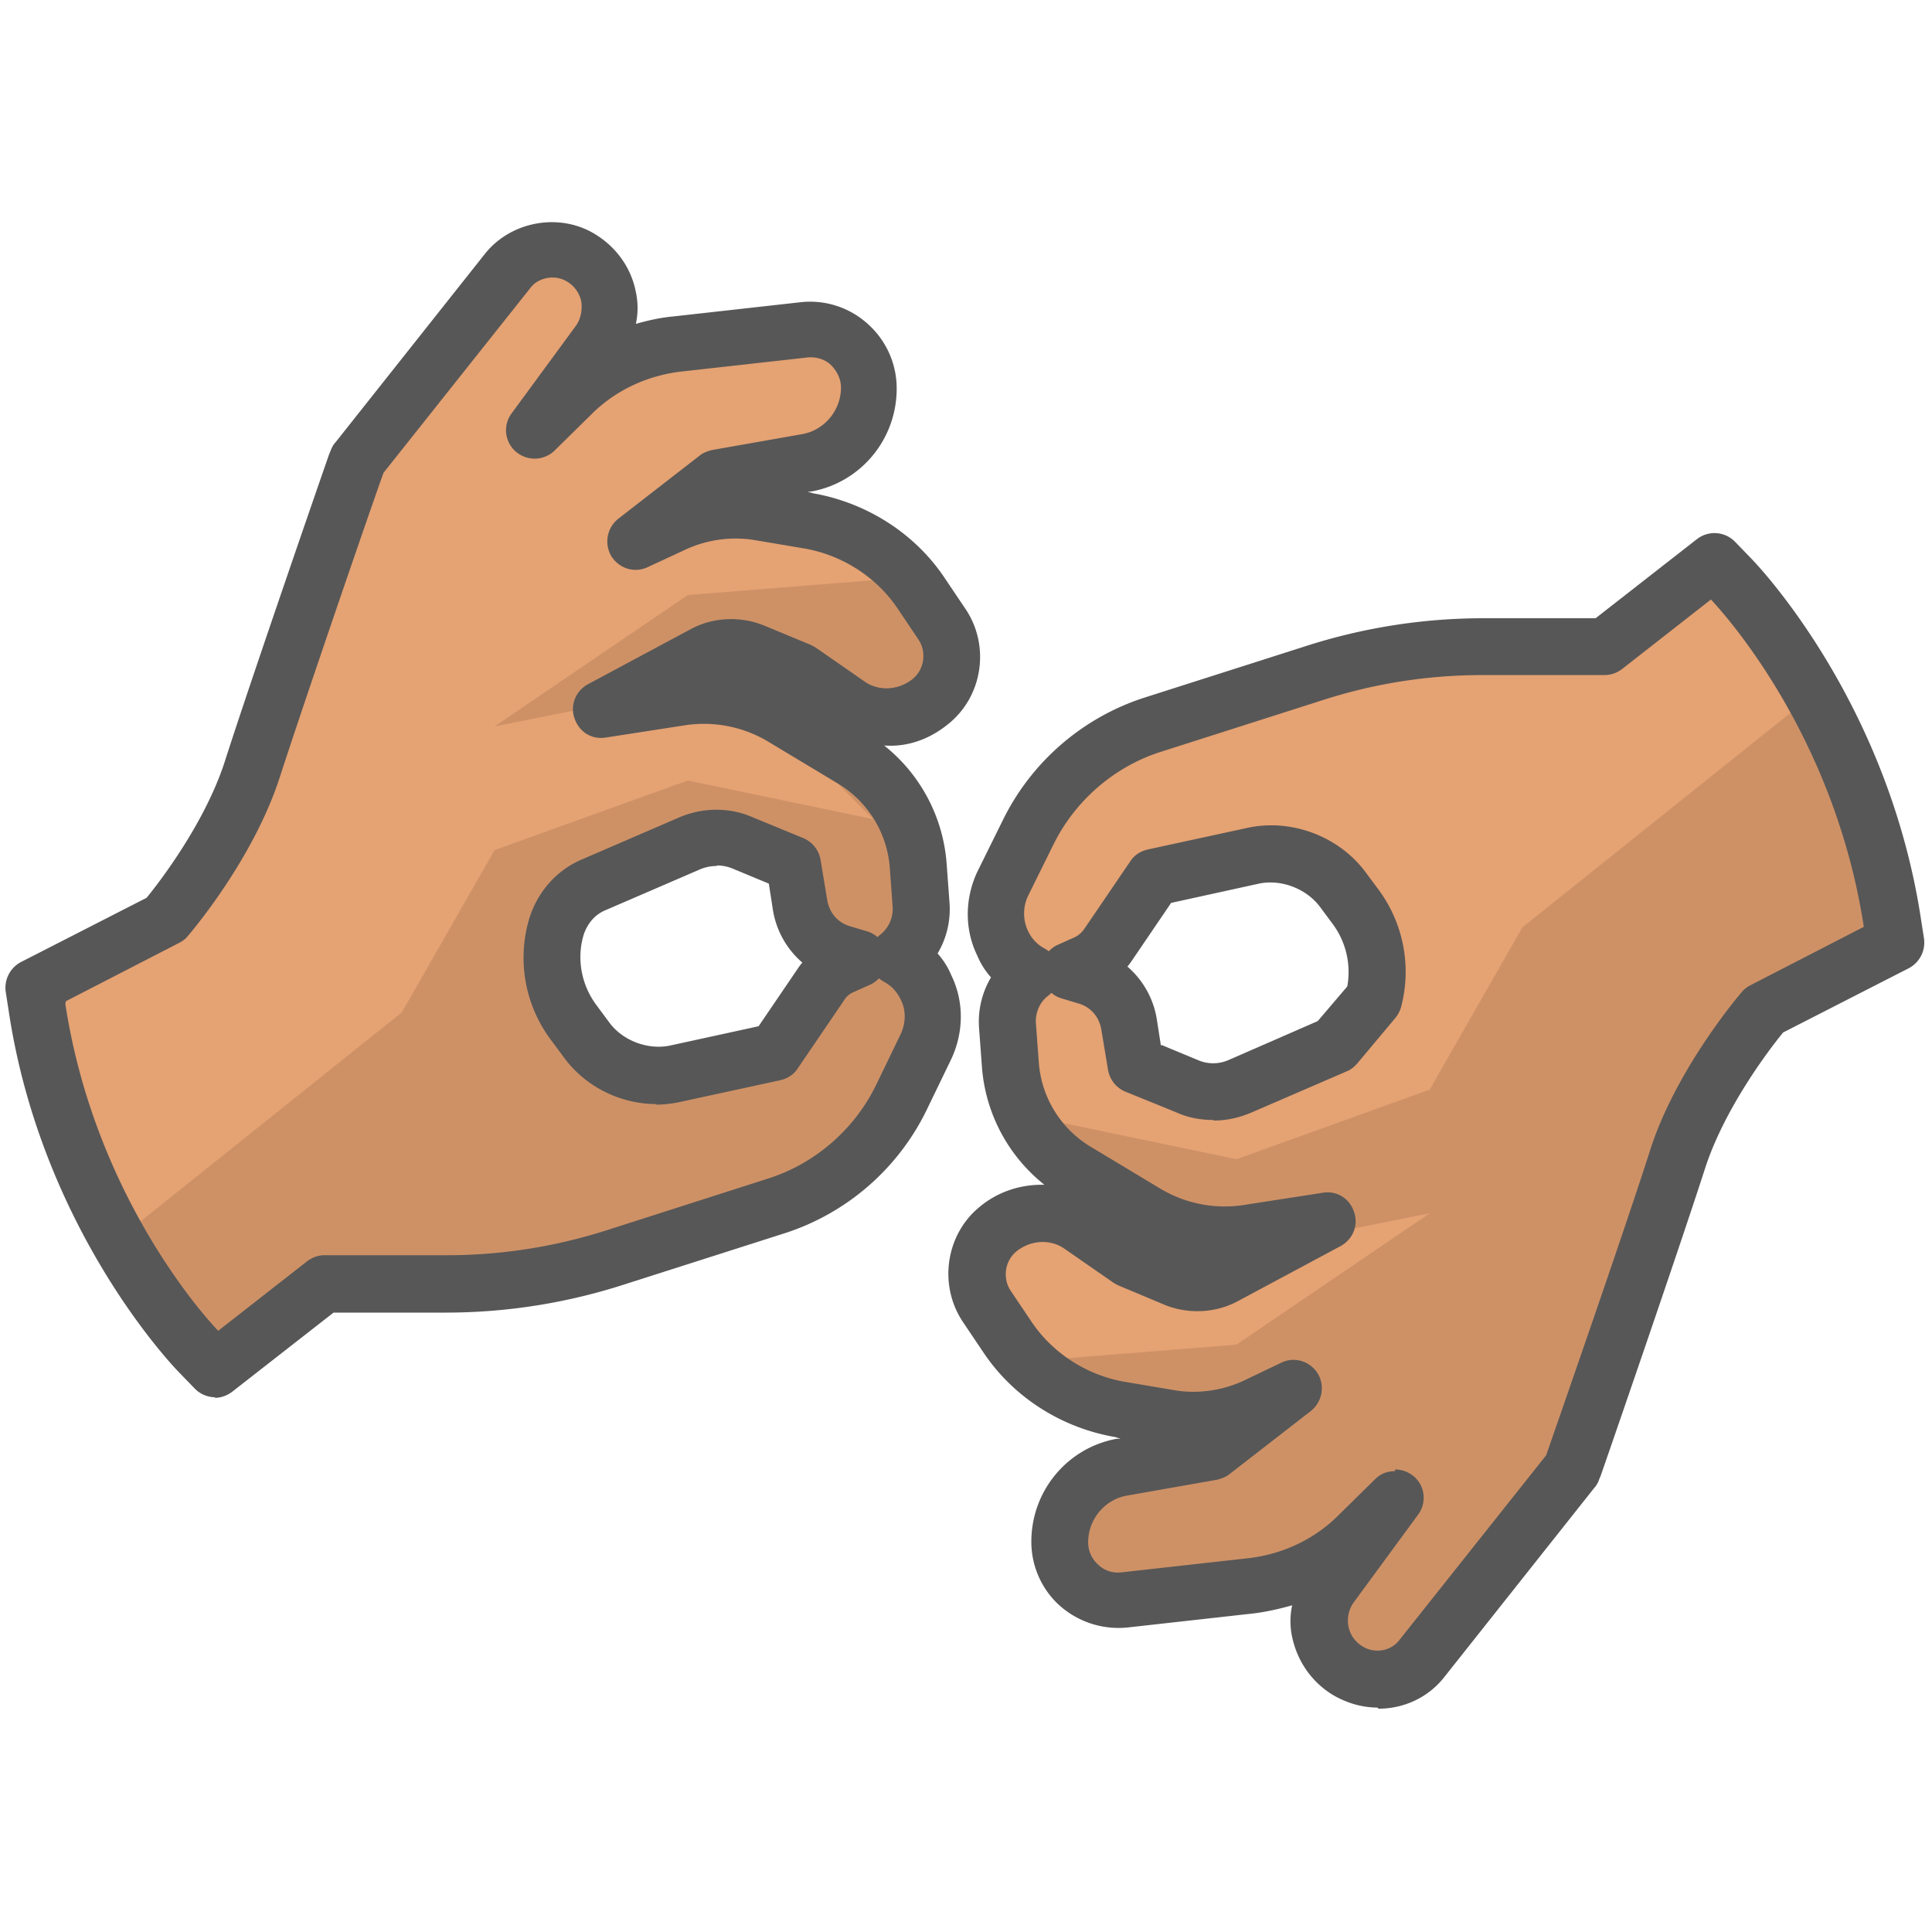
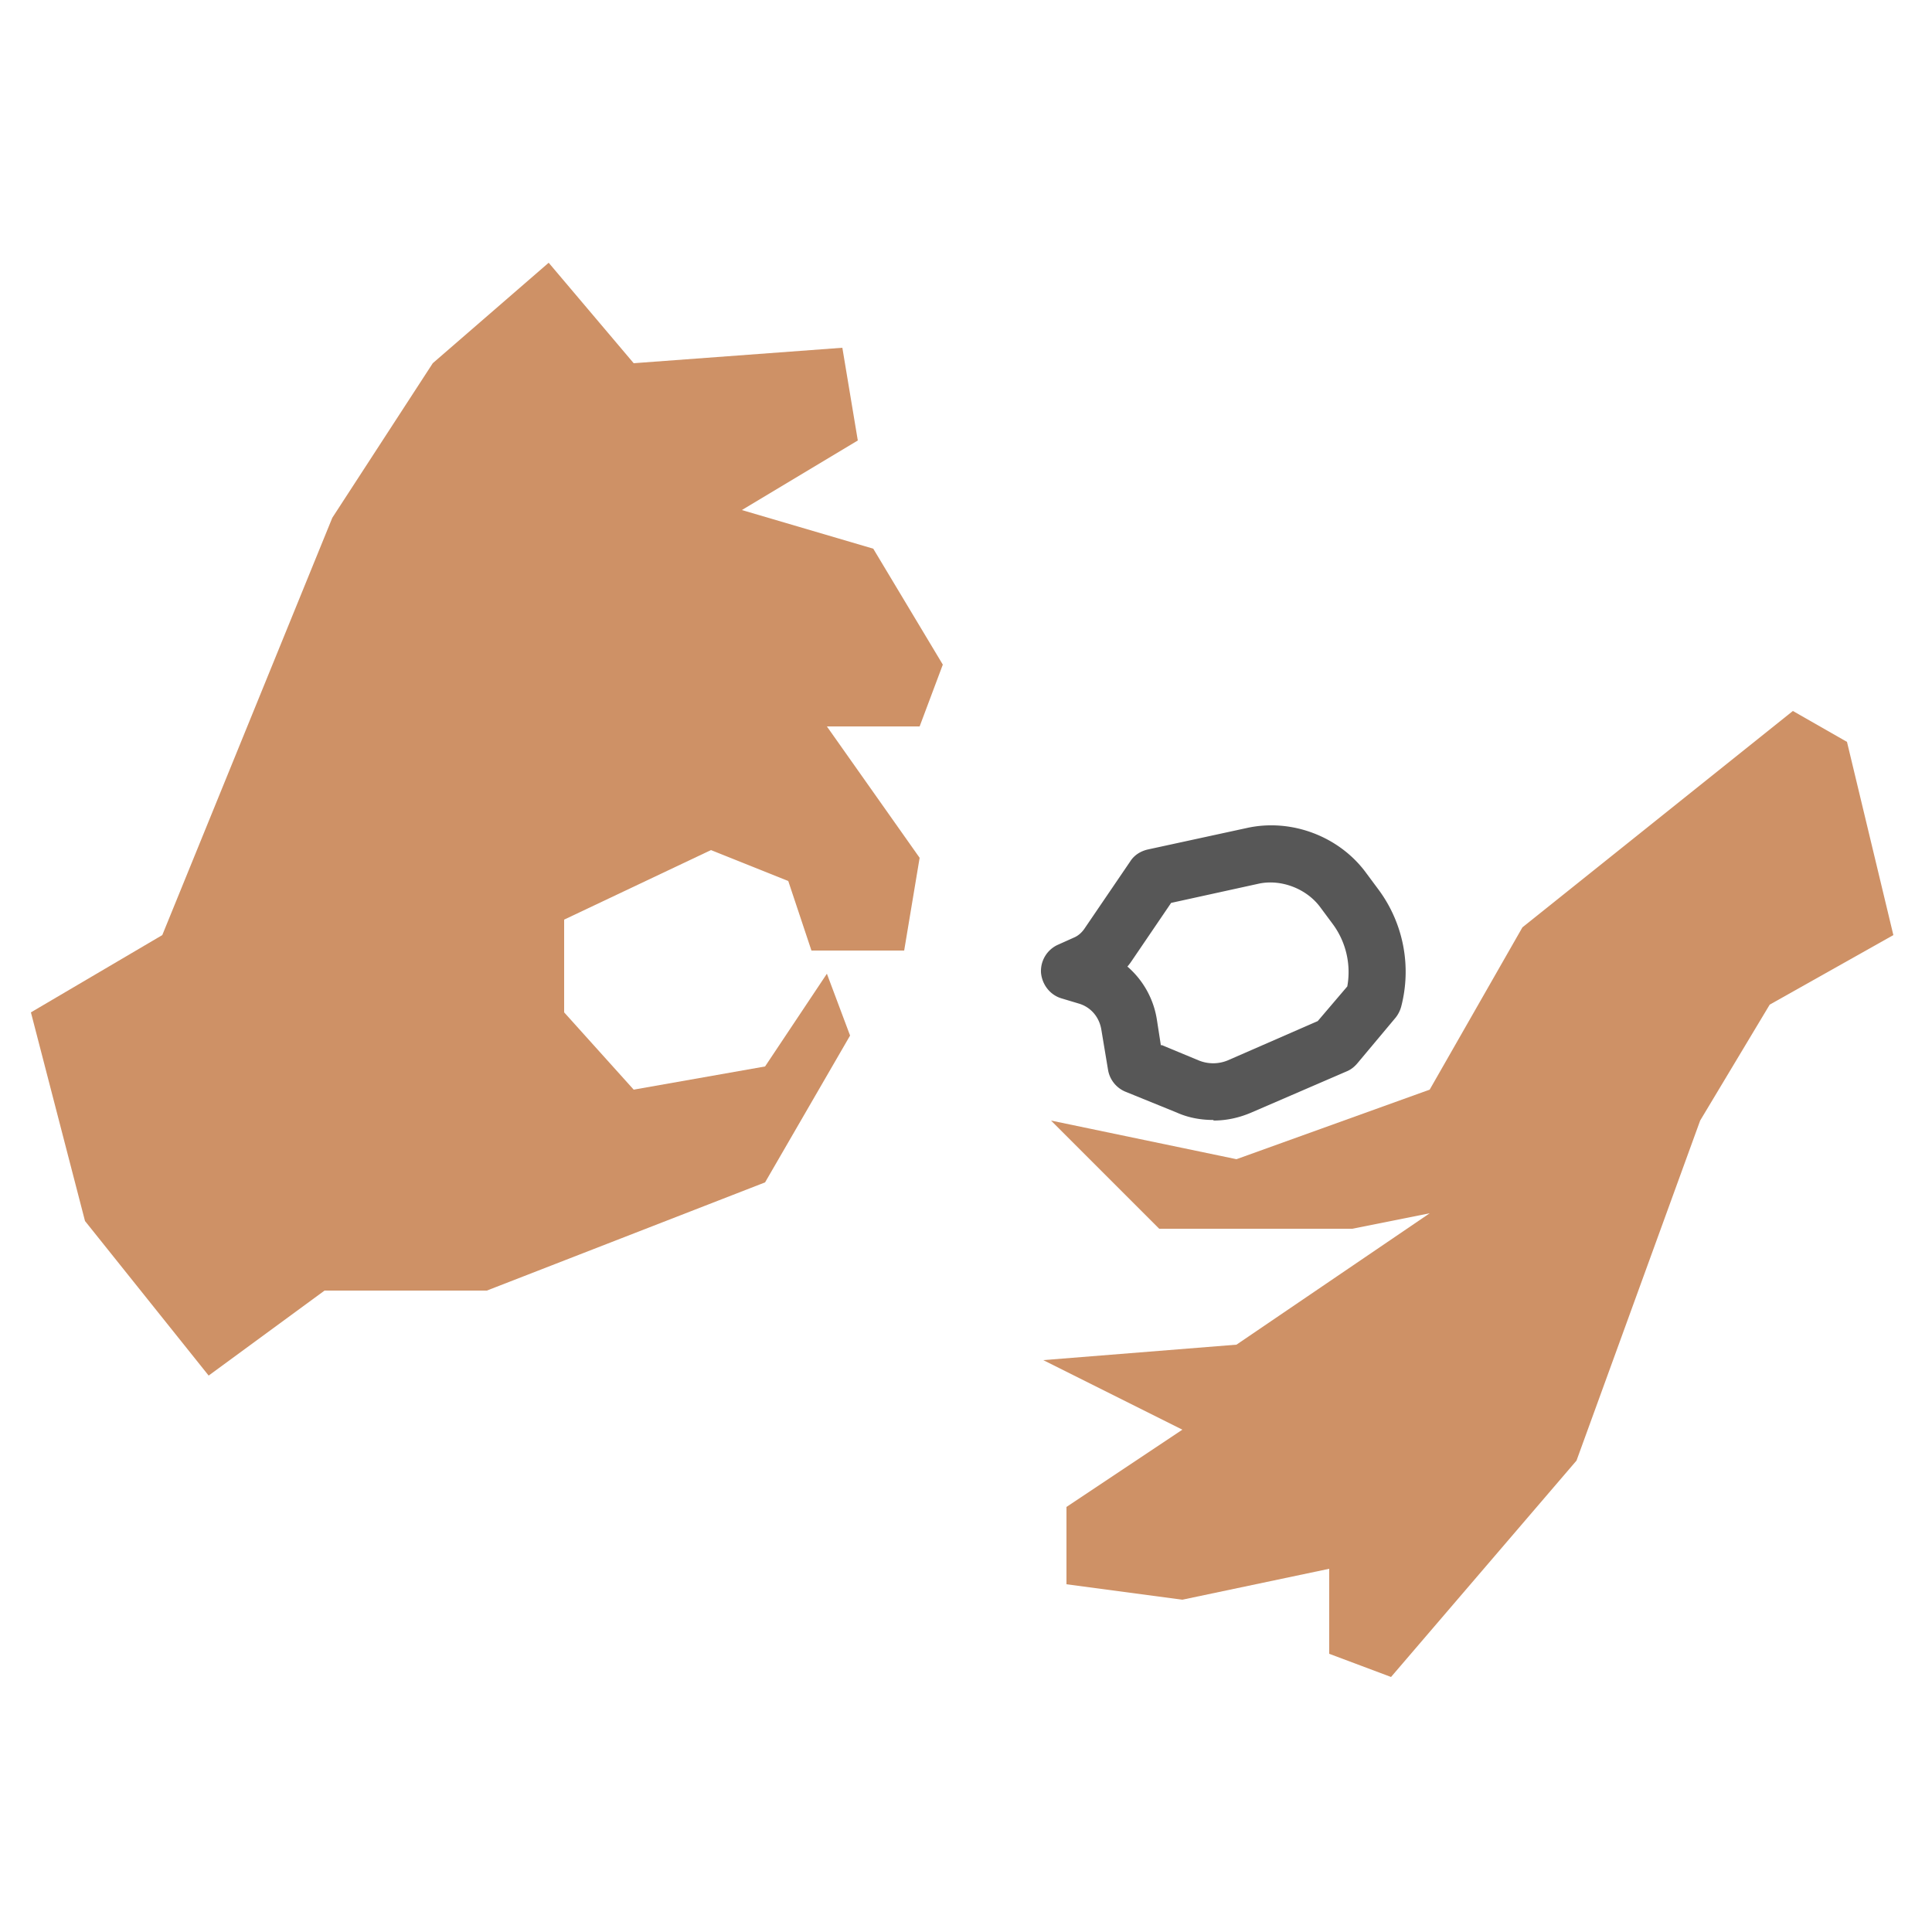
<svg xmlns="http://www.w3.org/2000/svg" width="125" height="125" fill="none">
-   <path fill="#E5A273" d="m103.5 42 7.5-5.5 8 10 3.5 13.5-8.5 5-11 27-6.5 10-7.5 6.5-5.5-6.5-13.5 1-1-6 7.5-4.5L68 90l-4.5-7.5 1.5-4h6L65 70l1-6h6l1.5 4.5 5 2L88 66v-6l-4.5-5-8.5 1.5-4 6h-5l-1.5-4L70 49l18-7h15.5Z" />
-   <path fill="#CE9166" d="M21 83.5 13.5 89l-8-10L2 65.5l8.5-5 11-27 6.5-10 7.5-6.5 5.5 6.5 13.5-1 1 6L48 33l8.5 2.5L61 43l-1.5 4h-6l6 8.5-1 6h-6L51 57l-5-2-9.5 4.5v6l4.5 5 8.5-1.5 4-6h5l1.5 4-5.5 9.5-18 7H21ZM98.5 60 116 46l3.5 2 3 12.5-8 4.5-4.5 7.5-8 22-12 14-4-1.5v-5.5l-9.5 2-7.5-1v-5l7.5-5-9-4.5L80 87l12.5-8.5-5 1H75l-7-7L80 75l12.5-4.5 6-10.5Z" />
-   <path fill="#E5A273" d="m26 65.5-17.5 14-3.5-2L2 65l8-4.5 4.5-7.5 8-22 12-14 4 1.5V24l9.5-2 7.5 1v5L48 33l9 4.5-12.5 1L32 47l5-1h12.5l7 7-12-2.5L32 55l-6 10.5Z" />
-   <path fill="#575757" d="M13.934 90.403c-.478 0-.956-.184-1.324-.551l-1.03-1.066c-.367-.368-8.933-9.302-11.029-23.456l-.183-1.177a1.88 1.88 0 0 1 .992-1.911l8.125-4.155c.993-1.213 3.787-4.926 5.037-8.75 1.728-5.404 6.544-19.301 6.728-19.816 0-.037.184-.441.184-.478.073-.147.147-.294.257-.404l9.706-12.243c1.691-2.096 4.816-2.647 7.096-1.25 1.397.846 2.353 2.206 2.647 3.75a4.86 4.86 0 0 1 0 2.059c.772-.22 1.58-.405 2.39-.478l8.235-.92a5.548 5.548 0 0 1 4.375 1.398 5.58 5.58 0 0 1 1.875 4.191c0 3.272-2.316 6.066-5.515 6.654h-.257l.33.11c3.42.589 6.545 2.537 8.493 5.405l1.36 2.022c1.655 2.39 1.177 5.699-1.066 7.5-1.213.993-2.647 1.507-4.154 1.397a10.778 10.778 0 0 1 4.044 7.684l.184 2.5a5.618 5.618 0 0 1-.772 3.272 5 5 0 0 1 .882 1.397c.846 1.728.809 3.713 0 5.441l-1.618 3.346a15.509 15.509 0 0 1-9.117 7.904L40.33 83.124a37.55 37.55 0 0 1-11.434 1.801h-7.316l-6.544 5.11c-.331.258-.736.405-1.14.405l.037-.037Zm-9.706-25.44c1.875 12.205 8.823 20.036 9.89 21.139l5.735-4.485c.33-.258.735-.405 1.14-.405h7.94c3.53 0 6.986-.551 10.332-1.618l10.44-3.345c3.016-.956 5.552-3.162 6.95-5.993l1.617-3.345c.33-.699.368-1.544 0-2.243a2.46 2.46 0 0 0-1.066-1.14c-.552-.294-.883-.845-.956-1.47a1.84 1.84 0 0 1 .699-1.581 2.121 2.121 0 0 0 .808-1.765l-.183-2.5a6.957 6.957 0 0 0-3.42-5.551l-4.522-2.72a8.11 8.11 0 0 0-5.22-1.03l-5.22.808c-.92.148-1.729-.367-2.023-1.25-.294-.845.074-1.764.882-2.205l6.655-3.567c1.434-.772 3.235-.845 4.742-.22l3.015 1.25s.22.11.331.184l3.125 2.169c.92.662 2.206.588 3.125-.147.772-.625.92-1.765.368-2.574l-1.36-2.022c-1.398-2.059-3.64-3.456-6.067-3.86l-3.272-.552a7.72 7.72 0 0 0-4.264.589l-2.537 1.176c-.846.404-1.838.11-2.353-.698A1.875 1.875 0 0 1 40 33.565l5.257-4.08c.22-.185.515-.295.81-.368l5.845-1.03c1.434-.257 2.5-1.544 2.5-3.014 0-.552-.258-1.067-.662-1.471-.404-.368-.92-.515-1.47-.478l-8.236.92c-2.169.256-4.228 1.212-5.772 2.756l-2.39 2.353a1.861 1.861 0 0 1-2.5.074 1.827 1.827 0 0 1-.294-2.463l4.155-5.662c.33-.441.44-1.03.367-1.581a1.946 1.946 0 0 0-.956-1.323c-.735-.442-1.801-.258-2.316.404l-9.522 11.985c-.662 1.802-5.073 14.632-6.728 19.743-1.544 4.742-4.926 9.044-5.956 10.257-.147.184-.367.331-.588.441l-7.28 3.75-.036.184Z" />
-   <path fill="#575757" d="M42.5 71.435c-2.39 0-4.669-1.14-6.066-3.088l-.845-1.14a8.876 8.876 0 0 1-1.434-7.463c.478-1.875 1.764-3.42 3.53-4.154l6.212-2.684c1.508-.662 3.272-.699 4.78-.037l3.309 1.36c.588.258.992.772 1.103 1.397l.44 2.647c.148.81.7 1.434 1.471 1.655l1.103.33c.736.221 1.25.883 1.287 1.655a1.895 1.895 0 0 1-1.103 1.802l-1.066.477c-.257.11-.478.295-.625.552l-2.978 4.375c-.257.404-.662.662-1.14.772l-6.434 1.397a7.787 7.787 0 0 1-1.617.184l.073-.037Zm3.824-15.404c-.331 0-.662.073-.956.184l-6.213 2.683c-.699.294-1.214.92-1.434 1.728-.404 1.508-.074 3.125.846 4.375l.845 1.14c.882 1.213 2.537 1.801 3.934 1.507l5.735-1.25 2.574-3.786s.147-.221.257-.331A5.69 5.69 0 0 1 50 58.825l-.257-1.655-2.39-.992a2.728 2.728 0 0 0-.919-.184l-.11.037ZM89.117 110.479c-.992 0-1.985-.294-2.867-.809-1.397-.845-2.317-2.205-2.647-3.75a4.856 4.856 0 0 1 0-2.058c-.772.22-1.581.404-2.39.514l-8.235.919a5.731 5.731 0 0 1-4.596-1.58 5.565 5.565 0 0 1-1.654-3.971c0-3.272 2.316-6.066 5.514-6.654h.258l-.331-.11c-3.456-.589-6.544-2.538-8.493-5.405l-1.36-2.022c-1.618-2.39-1.14-5.699 1.103-7.5 1.213-.993 2.684-1.434 4.154-1.397a10.77 10.77 0 0 1-4.044-7.647l-.184-2.5a5.618 5.618 0 0 1 .772-3.272 5.002 5.002 0 0 1-.882-1.397c-.846-1.728-.809-3.714 0-5.442l1.654-3.345a15.509 15.509 0 0 1 9.118-7.905l10.478-3.345A37.549 37.549 0 0 1 95.919 40h7.316l6.544-5.11a1.855 1.855 0 0 1 2.463.147l1.03 1.066c.367.368 8.897 9.228 11.029 23.456l.184 1.177a1.88 1.88 0 0 1-.993 1.911l-8.125 4.155c-.992 1.213-3.786 4.926-5.036 8.75-1.765 5.478-6.545 19.301-6.728 19.816 0 .037-.184.441-.184.478-.074.147-.147.294-.258.404l-9.705 12.243c-1.03 1.324-2.61 2.059-4.265 2.059l-.074-.074Zm1.14-15.404c.441 0 .846.147 1.213.441.736.625.846 1.691.294 2.463l-4.154 5.662a2.016 2.016 0 0 0-.368 1.581c.11.551.441 1.029.956 1.323.736.442 1.765.295 2.316-.404l9.522-11.985c.625-1.802 5.074-14.56 6.728-19.743 1.545-4.853 5.221-9.412 5.956-10.257.147-.184.368-.331.589-.441l7.279-3.75c-1.875-12.243-8.824-20.037-9.89-21.177l-5.735 4.485a1.874 1.874 0 0 1-1.14.405h-7.941c-3.53 0-6.985.551-10.294 1.617L75.11 48.641c-3.015.956-5.552 3.162-6.949 5.993l-1.654 3.345a2.658 2.658 0 0 0 0 2.243c.22.478.588.882 1.066 1.14.552.294.92.845.956 1.47a1.84 1.84 0 0 1-.698 1.581c-.552.404-.846 1.103-.81 1.765l.185 2.5a6.957 6.957 0 0 0 3.419 5.551l4.522 2.72a8.11 8.11 0 0 0 5.22 1.03l5.22-.808c.92-.148 1.729.367 2.023 1.25.294.845-.074 1.764-.882 2.205l-6.655 3.566c-1.434.773-3.235.846-4.742.221l-2.978-1.25s-.221-.11-.331-.184l-3.125-2.169c-.92-.662-2.206-.588-3.125.147-.772.625-.92 1.765-.368 2.574l1.36 2.022c1.397 2.059 3.64 3.456 6.067 3.86l3.272.552c1.433.22 2.94 0 4.264-.589l2.537-1.213c.846-.404 1.838-.11 2.353.699a1.875 1.875 0 0 1-.441 2.426l-5.258 4.081c-.22.184-.514.294-.808.368l-5.846 1.03c-1.434.256-2.5 1.543-2.5 3.014 0 .514.184.992.588 1.397.441.441.993.625 1.581.551l8.236-.919c2.169-.257 4.227-1.213 5.772-2.757l2.39-2.353c.367-.368.808-.515 1.286-.515v-.11Z" />
+   <path fill="#CE9166" d="M21 83.5 13.5 89l-8-10L2 65.5l8.5-5 11-27 6.5-10 7.5-6.5 5.5 6.5 13.5-1 1 6L48 33l8.5 2.5L61 43l-1.5 4h-6l6 8.5-1 6h-6L51 57l-5-2-9.5 4.5v6l4.5 5 8.5-1.5 4-6l1.5 4-5.5 9.5-18 7H21ZM98.5 60 116 46l3.5 2 3 12.5-8 4.5-4.5 7.5-8 22-12 14-4-1.5v-5.5l-9.5 2-7.5-1v-5l7.5-5-9-4.5L80 87l12.5-8.5-5 1H75l-7-7L80 75l12.5-4.5 6-10.5Z" />
  <path fill="#575757" d="M78.493 72.462c-.81 0-1.618-.148-2.353-.478l-3.346-1.36a1.865 1.865 0 0 1-1.103-1.398l-.441-2.647c-.147-.809-.699-1.434-1.47-1.654l-1.104-.331c-.735-.22-1.25-.882-1.323-1.654a1.864 1.864 0 0 1 1.066-1.802l1.066-.478c.258-.11.478-.294.662-.551l2.978-4.375c.257-.405.662-.662 1.14-.773l6.433-1.396c2.868-.625 5.956.551 7.684 2.904l.846 1.14a8.932 8.932 0 0 1 1.434 7.5 1.978 1.978 0 0 1-.368.735l-2.463 2.941c-.184.22-.405.404-.662.515l-6.213 2.684c-.772.33-1.581.514-2.427.514l-.036-.037Zm-3.346-4.853 2.39.992a2.463 2.463 0 0 0 1.911 0l5.81-2.537 1.911-2.242a5.223 5.223 0 0 0-.919-4.008l-.846-1.14c-.882-1.176-2.5-1.8-3.933-1.507l-5.699 1.25-2.574 3.787s-.147.22-.257.331a5.69 5.69 0 0 1 1.912 3.456l.257 1.654.037-.036Z" />
</svg>